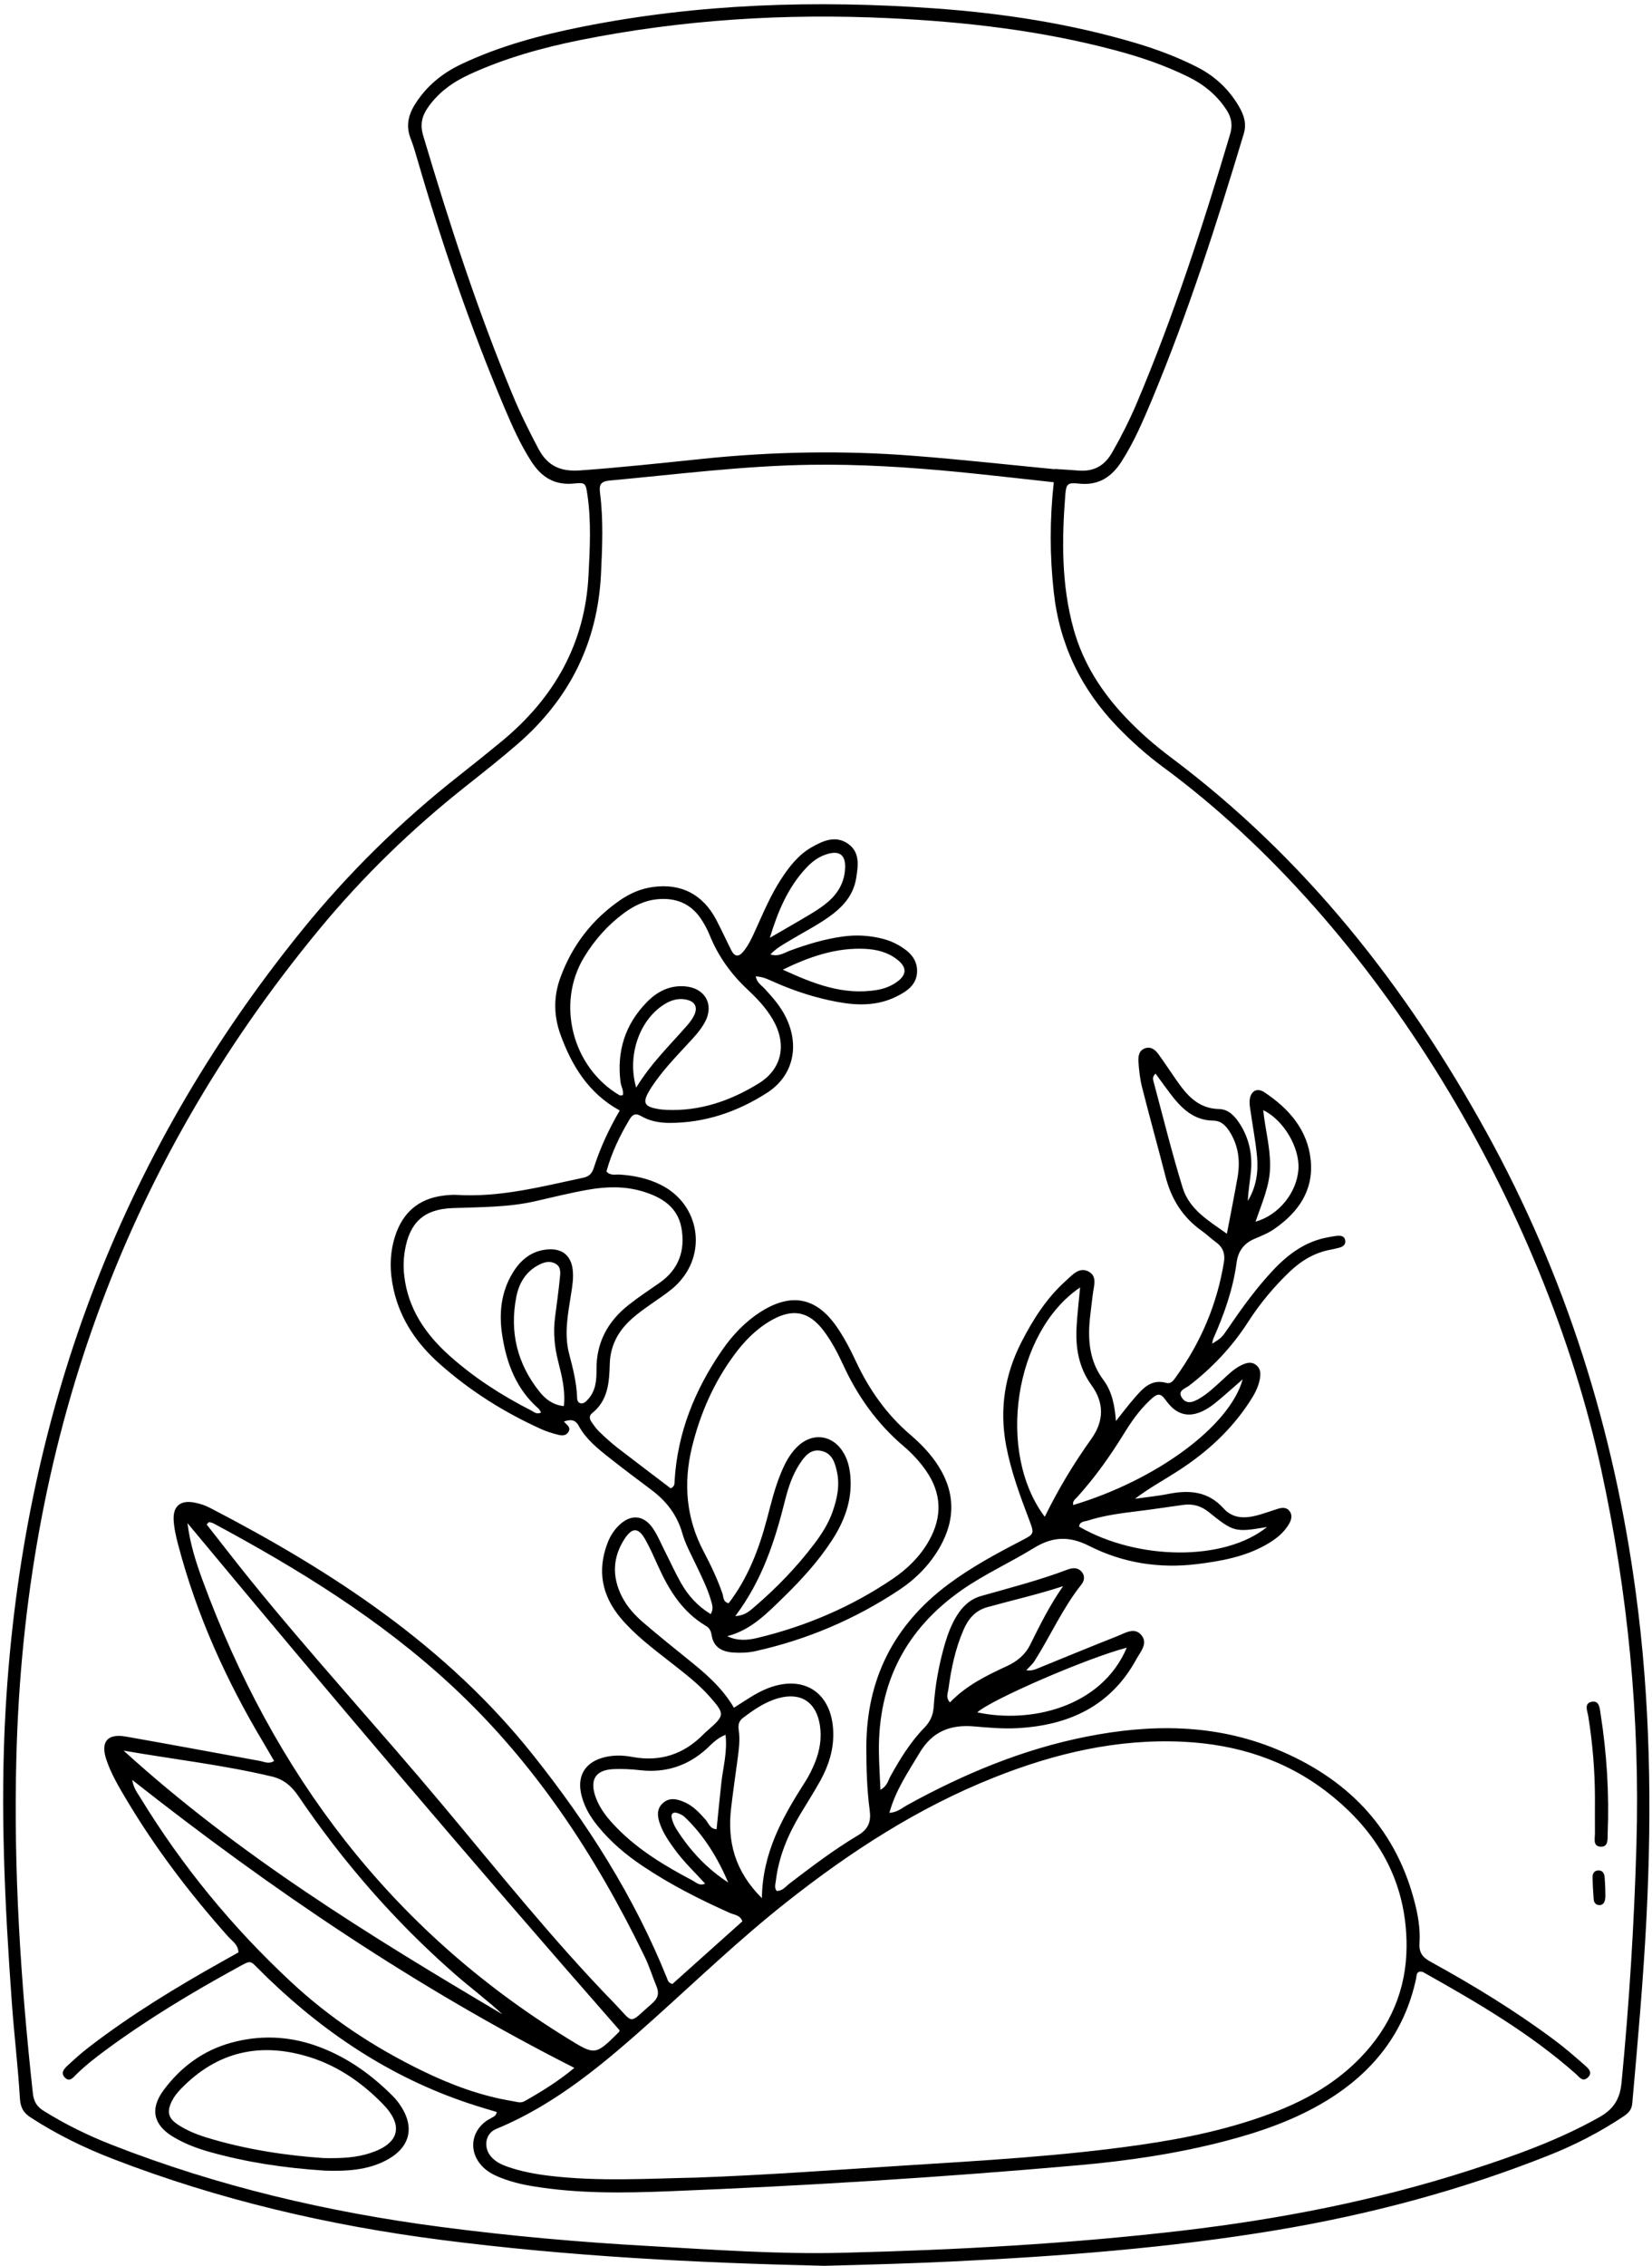
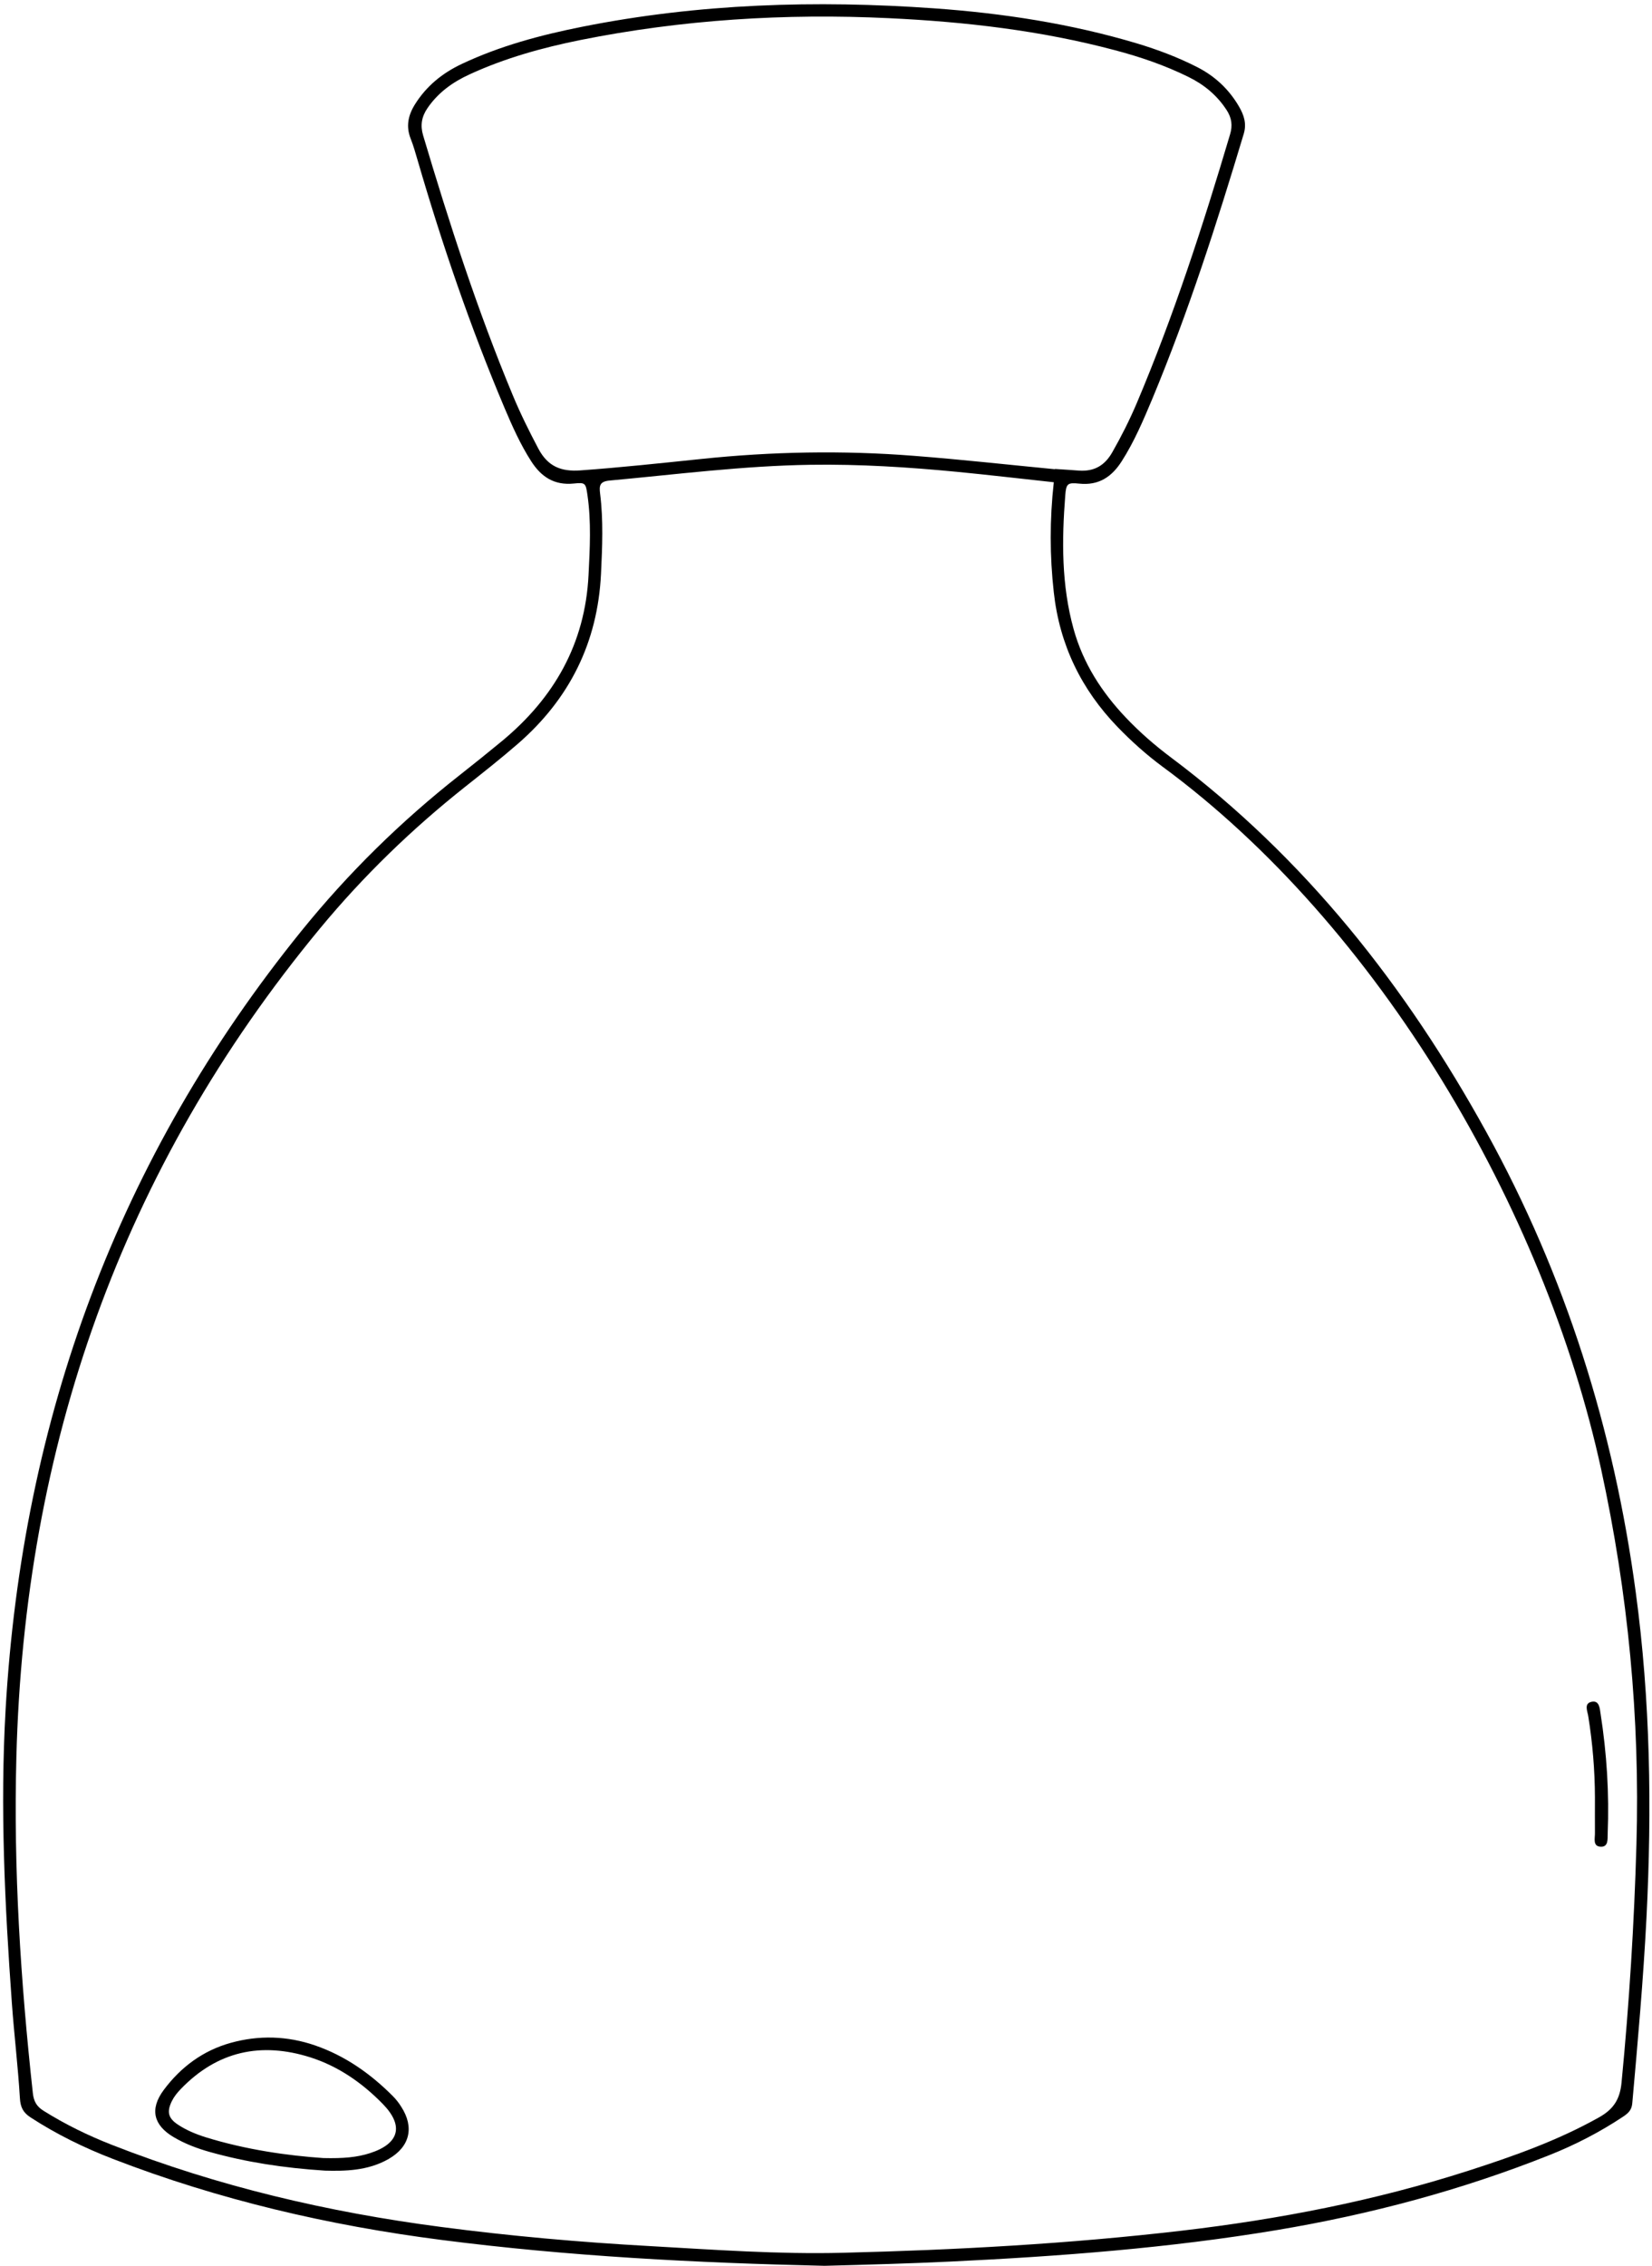
<svg xmlns="http://www.w3.org/2000/svg" height="2504.7" preserveAspectRatio="xMidYMid meet" version="1.0" viewBox="-3.4 -4.7 1826.8 2504.7" width="1826.8" zoomAndPan="magnify">
  <g id="change1_1">
    <path d="M1805.4,1755.2c-24.2-179.7-77.5-349.6-165.2-508.5c-88.9-161.2-200.5-303.1-348.9-414.2c-17.6-13.2-34.3-27.7-49.5-43.7 c-26.9-28.3-47.5-60.2-58-98.1c-13.5-48.7-13.1-98.3-9.2-148.1c1-12.7,2.6-14,15.3-12.7c21.6,2.3,36-7.3,47.1-24.7 c14-21.9,24-45.6,34-69.4c39.7-95.4,71.2-193.6,100.9-292.4c3.5-11.5,0.2-21.1-5.3-30.5c-11.1-19-26.5-33.4-46.1-43.4 c-21.4-10.9-43.7-19.3-66.6-26.2c-73.3-21.9-148.5-33.4-224.6-38.8C898.9-4.7,769-0.8,640.3,24.9c-45.7,9.1-90.7,21.1-133.1,41.1 c-21.6,10.2-39.3,24.6-52,45.1c-7.4,12-9.8,24.2-4.4,37.7c3,7.6,5.2,15.5,7.5,23.3c27.1,93.1,58.4,184.7,96.2,274.1 c8.6,20.3,17.5,40.3,29.5,59c11.2,17.4,25.6,26.8,47.2,24.6c12.7-1.3,13.1-0.5,15,12.7c4.3,29.5,2.7,59,1.2,88.6 c-3.8,75.9-38.1,135.7-95.7,183.4c-15.5,12.8-31.2,25.4-47.1,37.9c-64.6,50.8-122.9,108-174.6,171.9 c-203.1,251-308.7,539.1-327.2,860.5c-6.2,108.4-0.9,216.4,6.9,324.5c2.5,35.1,6.8,70.2,8.9,105.3c0.6,10.1,3.5,15.9,11.7,21.3 c28.6,18.6,59,33.5,90.8,45.8c117.4,45.4,239.1,73.7,363.7,89.7c140.6,18.1,282,25.4,423.6,28.6c46.6-1.2,93.1-2.5,139.6-4.7 c120.8-5.8,241.2-14.9,360.6-34.8c103.3-17.3,204-44.1,301.4-82.9c28.7-11.4,56.1-25.6,81.8-42.7c5.3-3.6,9.2-7.1,9.8-14.7 c6.1-68.3,12.2-136.6,15.7-205.1C1823.4,1994.7,1821.6,1874.8,1805.4,1755.2z M638.3,515.3c-21.1,1.5-35.8-4.2-46.3-23.9 c-10.3-19.5-20.1-39.2-28.5-59.5c-39-93.6-70.1-189.9-99-286.9c-3.3-11.1-1.7-20.7,4.9-30.3c11.8-17.2,27.9-28.7,46.5-37.2 c39.1-18,80.2-29.4,122.2-37.9C750.9,17,864.8,9.9,979.7,15.4c84.4,4,167.9,13.6,249.8,35.4c28,7.4,55.3,16.7,81.4,29.6 c17.3,8.5,31.6,20.3,42.2,36.7c5.5,8.5,6.7,16.9,3.7,26.8c-29.9,100.7-62.3,200.6-103.3,297.4c-7.9,18.5-16.9,36.4-26.9,53.9 c-8.5,15-20.3,21.5-37.1,20.3c-8.8-0.7-17.6-1.2-26.4-1.8c0,0.1,0,0.2,0,0.3c-52-5-103.9-10.8-155.9-14.8 c-78.6-6.2-157.1-4.7-235.5,3.5C727.3,507.3,682.9,512.1,638.3,515.3z M1806.2,2034c-2.5,88.1-8,176-16.5,263.7 c-1.8,18.3-8.9,29.2-24.7,38.1c-45.9,25.8-95,43.1-144.7,59.1c-103.4,33.2-209.4,53.7-317.1,66.3 c-124.5,14.5-249.5,21.3-374.8,24.4c-71.1,1.8-142.2-3.4-213.2-7.4c-77.3-4.3-154.4-11.1-231.2-21.2 c-124.6-16.3-246.2-44.7-363.4-90.6c-26.4-10.3-51.8-22.7-75.9-37.8c-7.7-4.8-10.8-10.5-11.8-19.6 c-13.5-123.4-21.5-247.1-18.2-371.2c8.8-342.9,115.8-650.3,335.7-916.1c47.9-57.9,101.6-109.9,160.5-156.6 c19.7-15.6,39.5-31.2,58.5-47.7c57-49.6,88.1-111.8,91.8-187.8c1.4-29.6,2.7-59.1-1-88.6c-1.1-8.9-0.5-13.5,10.7-14.5 c73.9-6.8,147.6-16.3,222-17.4c54.2-0.8,108.2,2.6,162.1,7.8c35,3.4,69.9,7.5,106.9,11.5c-4.6,41.4-4.5,81.5,0,121.7 c6.4,57.9,30.3,107.2,70.6,148.9c15.4,15.9,31.8,30.6,49.5,43.7c239.5,176.1,422.5,488.8,485.2,777 C1796.9,1756.4,1810.2,1894.3,1806.2,2034z" />
-     <path d="M1749.1,2278.3c-10.9-9.5-21.8-19.1-33.4-27.7c-43.4-32.4-89.6-60.6-137.1-86.7c-8.8-4.8-13-10-12.3-20.5 c1.1-16.4-1.9-32.6-6.2-48.5c-22-81.6-75.7-134.7-152.2-166.1c-68.1-28-138.6-27.9-209.7-13.8c-70.4,13.9-135.8,41.2-198.4,75.7 c-5.7,3.2-10.9,8-19.7,8.6c6.9-25.3,20.9-45.3,33.3-66.2c14-23.7,34-31.6,60.1-29.4c16.3,1.4,32.8,2.9,49,1.9 c56.2-3.2,102.4-24.4,130.6-76c4.6-8.5,13.7-17.9,5.2-27.3c-7.6-8.5-17.8-1.6-26.3,1.7c-28.7,11.3-57.2,23.1-85.7,34.7 c-4.2,1.7-8.3,3.9-14.8,3c3.8-4.3,6.8-6.7,8.8-9.8c17.9-28.1,31.3-58.9,52.2-85.1c3.1-3.9,4.2-9.5,0.2-14 c-4.4-5.1-10.1-4.5-15.7-2.4c-31.2,11.8-63.5,20.1-95.6,29.2c-12,3.4-20.7,11.7-27.1,22.3c-5.6,9.2-9.4,19.2-12.5,29.5 c-6.8,23-11.1,46.5-12.7,70.4c-0.6,9.3-3.7,16.5-10.3,23.3c-15.5,15.9-27,34.7-37.7,54c-2.5,4.6-3.4,10.6-10.9,14.7 c-0.6-15.3-1.6-28.8-1.7-42.4c-0.8-75.5,29.5-135,91.6-178.4c25.4-17.7,53.6-30.4,79.8-46.5c21-12.9,39.3-13.3,61.1-2.3 c37.3,18.9,77.5,25.2,119.3,20.1c26.4-3.3,52.3-7.9,75.8-21.1c10.5-5.9,20.1-13,26.2-23.8c2.6-4.6,3.6-9.9-0.1-14.2 c-3.1-3.7-7.9-3.5-12.3-2.1c-7.8,2.4-15.5,5.3-23.4,7.4c-13.4,3.5-26.8,3.5-36.8-7.7c-16.9-18.8-37.5-20.7-60.5-16.2 c-12.4,2.5-25,3.7-37.5,5.5c15.7-12,32.3-20.9,48-31.1c31-20,57.9-44.4,78.3-75.5c5.2-7.9,10-16.1,11.7-25.6c1-5.7,1.2-11.4-4-15.6 c-5.2-4.2-10.6-2.6-15.9-0.1c-8.2,3.8-14.4,10-20.9,16c-8.4,7.6-16.5,15.6-26.4,21.3c-6.2,3.6-13.4,6.6-18.6-0.6 c-6-8.5,3.6-10.7,7.7-13.9c25.6-19.8,47.5-42.9,65.1-70.3c12.9-20.1,28.3-38.6,45.6-55.2c13-12.5,27.8-21.5,45.8-24.8 c3.1-0.6,6.1-1.3,9.2-2.1c3.9-1,7.4-3.1,6.9-7.6c-0.7-5.9-5.5-6-10.1-5.5c-3.1,0.4-6.2,1.1-9.3,1.6c-24.7,4.5-43.6,18.5-60.4,36.3 c-18.2,19.4-33.7,40.7-48.6,62.6c-8.4,12.3-8.5,12.2-18.8,18.7c0.5-2.1,0.6-4,1.3-5.6c12-27.1,21.9-54.9,25.8-84.5 c1.6-11.9,7.9-20.9,19.6-25.8c7.5-3.2,15.3-6.3,21.9-10.9c26.5-18.3,43.7-42.4,40.4-75.9c-3.3-33.8-24.2-57.3-51.3-75.3 c-8.6-5.7-15.9-0.7-16.3,10c-0.2,4.3,0.8,8.7,1.4,13.1c2.3,16.2,5.4,32.3,6.9,48.6c1.5,17.1-1.2,33.6-10.3,48.5 c0.5-10.7,2.3-21.2,3.4-31.8c1.9-18.7-1.6-36.4-11.6-52.5c-5.5-8.8-12.7-17.1-23.4-17.3c-23.5-0.5-36-15.6-47.7-32.5 c-6.5-9.3-12.7-18.8-19.3-27.9c-3.4-4.7-7.9-8.8-14.3-7c-7.6,2.2-8.4,9.1-8,15.4c0.7,9.4,1.7,18.9,4,27.9 c8.3,32.9,17.5,65.6,25.9,98.5c6.3,24.8,18.8,45,39.8,60c5.6,4,10.7,8.9,16.2,12.9c7.4,5.4,10.1,12.5,8.7,21.4 c-7.5,46.8-25.6,89.3-53.3,127.7c-2.6,3.6-5.3,7.8-10.5,6.3c-16.6-4.6-25.9,6-35.1,16.6c-7.2,8.2-13.8,17.1-20.6,25.6 c-1.3-17.2-4.3-32.7-13.9-45.5c-14.6-19.5-17.1-41.4-15.2-64.5c0.9-10,2.4-20,3.5-30c1-9.1,5.6-20.2-5.1-25.5 c-10.1-5-17.6,4.1-24.4,10.2c-21.5,19.1-36.6,43-49.6,68.4c-18.3,36-24.2,73.6-16.8,113.6c5.4,28.7,15.4,55.7,25.7,82.8 c5.7,15.1,5.6,15.3-8.7,22.7c-28,14.5-55.6,29.4-80.9,48.3c-60.2,44.9-90.5,104.7-90.6,179.9c0,23.3,0.6,46.6,3.7,69.7 c1.7,12.5-1.2,20.9-13,27.9c-26.5,15.8-51.1,34.5-75.6,53.2c-4.3,3.3-7.8,8.4-14.2,8.2c-2.9-3.5-1.4-7.2-1-10.8 c3.1-26.8,13.3-51,27-73.9c7.4-12.4,15.3-24.6,22.3-37.3c9.2-16.7,14.9-34.5,14.2-54.1c-1.5-43-32.3-63.5-72.4-47.9 c-13,5.1-24.2,13.2-37.4,21.5c-13.7-23.2-32.5-38.8-51.7-54.2c-16.2-13-32.3-26.1-48.1-39.6c-9.6-8.2-18.2-17.6-24-28.9 c-11.2-22-10.5-43.8,3.2-64.5c8.2-12.3,15.1-11.9,22.3,0.8c5.6,9.8,10.1,20.3,14.8,30.6c11.9,26.2,26.7,50,52.3,65.2 c4.2,2.5,5.8,5.7,6.5,10.4c2.2,13.6,11.8,18.4,24.2,19.2c8.2,0.5,16.4,0.2,24.4-1.6c57.1-12.7,110.1-35.3,158.8-67.6 c18.5-12.3,34-28,45.1-47.5c18.3-32.3,16.5-63.7-4.7-94c-8-11.4-17.8-21.3-28.3-30.3c-25.8-22.1-44.9-49.1-59.3-79.6 c-6.4-13.7-13.3-27.2-21.9-39.6c-22.4-32.2-49.6-37.8-83-17.1c-17.9,11.2-32.2,26.3-44,43.5c-29.8,43.3-49,90.6-52.2,143.6 c-0.2,3,0.5,6.4-4.3,8.7c-19.4-14.8-39.4-29.8-59.2-45.1c-6.9-5.4-13.4-11.4-19.8-17.5c-3.1-3-5.7-6.7-8.3-10.3 c-2.3-3.3-3.5-7.1,0.2-10.1c18-14.2,19.1-34.5,19.7-54.8c0.6-19.4,8.7-35.1,22.7-48.1c8.8-8.2,18.7-14.8,28.5-21.7 c7.7-5.4,15.7-10.7,22.4-17.2c34.9-33.9,26.1-89.3-17.3-110.8c-14.3-7.1-29.6-10.3-45.5-11.3c-4.6-0.3-10,1.6-14.5-3.4 c5.7-20.7,14.8-39.8,25.9-58.1c3.2-5.2,6.5-6.5,12.3-3.2c9.4,5.5,20,7.5,30.8,7.6c39.6,0.2,75.8-12.2,108.5-33.2 c29.2-18.7,36.3-51.9,21.1-83.2c-5.8-12.1-14.5-22-23.5-31.8c-3.5-3.8-8.7-6.6-10-13.8c8.8,0.4,15.4,4.2,22.2,7.1 c22,9.6,44.8,16.9,68.3,21.2c22,4.1,43.9,4.4,64.7-5.8c11.5-5.7,22.6-12.7,23.2-27.3c0.6-15.2-9.9-23.8-21.8-30.4 c-4.9-2.7-10.3-4.8-15.7-6.2c-14.8-3.9-29.8-4.7-44.9-2.6c-20,2.8-39.2,8.6-58.2,15.6c-6.2,2.3-12.2,6.9-21.6,4.2 c7.2-7.6,15.5-11.8,23.3-16.5c15.6-9.4,32-17.5,46.5-28.8c12.8-10,22.3-22.3,25-38.7c2.2-13.8,4.6-28.6-8.7-38.2 c-13.9-9.9-27.9-3.5-40.7,3.8c-14.5,8.3-24.6,21.4-33.6,35.2c-11.4,17.5-19.4,36.6-28,55.5c-3.9,8.6-7.7,17.3-13.8,24.6 c-4.9,5.9-9.4,5.8-13-1.1c-5.7-11.2-10.9-22.7-16.7-33.8c-14.8-28.3-38.8-40.8-70-36.6c-13.4,1.8-25.5,7-36.5,14.6 c-31,21.4-52.9,49.9-65.9,85.2c-7.7,20.8-7.7,42-0.2,62.9c12.6,35,31.3,65.5,65.7,84.4c-12,20.5-21.7,41.6-28.8,63.7 c-2,6.1-5.1,9.2-11.5,10.6c-46.1,9.8-91.9,21.9-139.8,19c-5-0.3-10.1,0.2-15.1,0.8c-27.2,3.4-44.7,18.7-53.1,44.5 c-6.4,19.7-6.2,39.6-1.7,59.6c7.5,33.2,25.9,59.8,51,82c33.7,29.9,71.4,53.6,112.4,72.1c5.7,2.6,11.8,4.4,17.8,6 c4.2,1.1,9,1.7,11.9-2.7c3.6-5.6-2.1-8.2-4.8-11.8c6.9-2.4,12.4-2.5,16.3,4.7c8.4,15.3,21.8,25.9,35.2,36.4 c14.8,11.7,29.9,23,45,34.3c16.6,12.4,28.6,27.7,34.4,48.1c3.4,12,9.6,23.2,15,34.6c6.2,13.1,12.8,26,16.8,40 c1.3,4.5,3,9.1-0.4,14.8c-14.6-8.9-25-20.6-32.8-34.3c-6.5-11.4-11.9-23.5-17.9-35.3c-4.3-8.4-7.8-17.3-13.1-25 c-10.4-15.4-25-16.2-38.2-3c-5.4,5.4-9.4,11.9-12.1,19c-11.6,30.4-6.3,58.1,14.5,82.9c15.9,18.9,35.7,33.7,55,48.8 c15.3,12.1,31,23.8,43.9,38.6c16.5,18.8,16.3,20.2-2.7,36.9c-1.4,1.2-2.9,2.4-4.2,3.8c-21.8,22.4-47.8,31.2-79,25.5 c-11.1-2.1-22.5-2.3-33.7,1.1c-18,5.4-26.7,18.9-23.4,37.4c2.6,14.6,9.9,27.1,19.2,38.4c14,17.2,30.9,31.4,49.3,43.7 c30.4,20.4,62.9,36.9,96.3,51.8c4.8,2.2,11.4,2.2,13.9,9.3c-26,23.3-52.1,46.7-77.4,69.3c-4.7-1.4-5-4.1-5.9-6.3 c-36.2-90.1-87.9-171.2-148.1-246.8c-96.1-120.9-222.1-203.1-357.2-273.2c-5.5-2.9-11.7-4.9-17.8-6c-15.1-2.7-23.3,4.1-22.5,19.4 c0.5,9.3,2.7,18.7,5.1,27.7c20.5,77.9,53.4,150.4,94.7,219.3c3.8,6.4,7.5,12.8,11.3,19.3c-5.8,3.8-10.6,1-15.2,0.1 c-49.5-9-98.9-18.3-148.5-27c-20.8-3.7-28.5,5.7-21.7,25.8c5.1,15,13,28.6,21.1,42.2c32.5,54.9,71,105.4,113.4,153 c4.4,4.9,11,8.7,11.5,17.5c-5.8,3.2-11.8,6.6-17.8,10c-51.1,28.6-101.1,59-147.6,94.8c-8,6.1-15.5,12.9-22.9,19.7 c-4.2,3.8-9.1,8.7-3.4,14.2c5.2,5,9.1-0.6,12.5-3.9c10.4-10.2,21.8-19,33.5-27.6c45.7-33.6,94.2-62.8,143.9-90 c16.9-9.3,13.8-8.7,26.8,3.9c2.7,2.6,5.3,5.4,8.1,8c66.3,63.7,141.6,112.7,229.8,140.5c7.6,2.4,15.2,4.7,22.7,6.9 c-0.6,3.8-2.9,4.9-5.1,6.1c-2.2,1.3-4.5,2.4-6.5,3.8c-17.5,12.6-19.4,34.8-4.2,50.4c4.9,5,10.9,8.5,17.3,11.2 c12.3,5.1,25,8.4,38.1,10.5c50,8.3,100.3,7.6,150.7,5.6c150.9-6,301.7-15.4,452.2-28.7c54.6-4.8,108.7-12.7,161.9-26.5 c39.7-10.3,78.3-23.6,113.6-45.2c51.2-31.4,85.8-75,98.6-134.6c0.6-2.9,0.1-6.4,3.7-7.8c1.4,0.1,2.8-0.1,3.8,0.4 c59.3,33.3,118.1,67.4,169.3,112.8c3.6,3.2,7.2,8.9,12.6,4.3C1758.5,2286.8,1753.2,2281.9,1749.1,2278.3z M1242.6,1816.7 c-28.3,66.6-107.5,84-165.3,71.5C1092.2,1874.4,1198.1,1828.3,1242.6,1816.7z M1045.4,1862.4c3-22.5,7.6-44.6,16.7-65.5 c5.2-12,13-21.3,26.3-25c27.7-7.7,55.8-14,83.8-23.2c-14.5,20.6-25.4,42.5-36.3,64.5c-5.5,11.2-14.6,18.7-25.7,23.8 c-22.8,10.5-45.2,21.5-63.1,40.2C1042.1,1871.9,1044.8,1866.9,1045.4,1862.4z M1401.1,1284.2c0.2-20.8-5.5-40.7-7.6-61.7 c22.6,10.9,40.6,41.6,38.9,65.5c-1.8,25.6-21.6,50.5-47.4,57.8C1392,1325.1,1401,1305.8,1401.1,1284.2z M1304.4,1308.3 c-12-39-21.8-78.7-32.4-118.2c-0.6-2.3-0.9-4.8,2.4-8c5.5,7.5,10.9,15,16.4,22.3c12.1,15.9,25.6,29.5,47.7,29.7 c9.1,0.1,14.6,6.6,18.9,13.9c9.1,15.4,10.7,32.1,7.6,49.3c-3.5,19.8-7.4,39.4-11.7,61.8C1333,1344.7,1311.8,1332.3,1304.4,1308.3z M1253.1,1666c17.5-2.1,34.9-4.8,52.3-7.2c10.5-1.4,19.6,1.3,28,8.1c27.4,22.1,29,22.4,64.3,16.4c-47,38-142.7,37.2-207.8-0.4 c0.5-5.9,6-5.5,9.6-6.7C1216.9,1670.7,1234.9,1668.2,1253.1,1666z M1239.1,1580.7c8.2-13.4,17.2-26.3,28.7-37.2 c8.7-8.2,11.8-9,18.2,0c15.2,21.4,34.2,19.2,55.1,2.2c10.1-8.3,19.8-17.1,29.7-25.7c-14.6,52.5-96.5,111.8-187.4,139 c-1.1-4.4,2.3-6.5,4.4-8.8C1207.2,1628.8,1223.9,1605.3,1239.1,1580.7z M1191,1418.5c-1.5,16-3.1,29.7-3.9,43.5 c-1.3,23.1,2.3,44.9,16.4,64.4c14.2,19.5,14.1,39.6-0.1,59.5c-19.3,27-36.5,55.5-51.5,86.1C1098,1600.4,1118.3,1467.5,1191,1418.5z M953.4,1044.2c12.9,0.7,24.9,3.7,35.2,11.7c11.4,8.9,10.9,17.3-1.1,25.5c-6.3,4.3-13.4,6.9-20.9,8.2 c-37.7,6.4-71.1-7.2-104.4-22.4C891.6,1052.9,921.1,1042.6,953.4,1044.2z M888.5,954.3c6.1-6.5,13.1-11.7,21.6-14.5 c14.7-4.9,21.9,0.4,21,15.7c-0.8,15.2-7.8,27.4-19.4,37.2c-9.6,8.1-20.6,14.1-31.4,20.5c-10.8,6.3-21.6,12.6-32.4,18.8 C856.7,1003,867.9,976.1,888.5,954.3z M700.1,1197.6c-10.1-34.8,3.1-73,29-90.7c8.1-5.6,16.8-8.7,26.7-6.5c9.3,2,12.5,8.2,8.6,16.8 c-1.8,3.9-4.5,7.6-7.3,10.9C738.3,1149.8,717.2,1169.7,700.1,1197.6z M681.6,1206c-52.3-30.9-70.3-101.6-38.9-152.9 c11.6-19,26.1-35.4,44.1-48.6c10.8-7.9,22.6-13.7,36.1-15.1c20.4-2.1,37.3,4.3,48.9,21.7c3.8,5.7,7.1,11.9,9.7,18.3 c9.4,23.1,23.6,42.8,41.8,59.8c10.6,9.9,20.5,20.4,27.9,33.1c15.6,26.9,10.7,54.4-15.7,70.7c-30.8,19-64.6,30.8-101.7,29.2 c-1.9-0.1-3.8-0.2-5.6-0.4c-20.5-2.7-22.5-7.2-11-24.9c11.1-16.9,25-31.5,38.7-46.3c7.3-7.8,14.8-15.6,20-25 c10.9-19.7,0.4-38.4-22.3-40c-17-1.2-30.7,6.1-42,17.8c-23.9,24.6-33.1,54.2-28.8,88.1c0.6,4.9,3.8,9.4,2.5,14.5 C683.9,1206.1,682.4,1206.5,681.6,1206z M620.1,1549.7c-12.2-1.4-20.5-7.8-27.1-16.2c-24.5-30.8-33-65.8-25.5-104.4 c2.8-14.6,9.9-27.2,23.5-34.8c6.2-3.5,12.9-5.8,19.7-2.2c6.8,3.7,5.5,10.9,4.9,16.9c-1.4,14.4-3.5,28.7-5.3,43 c-2.1,16.4-0.5,32.5,3.6,48.5C617.8,1516.2,622,1532,620.1,1549.7z M638.5,1546.5c-3.7-0.9-3.7-4.7-3.8-7.7 c-0.7-15.8-4.6-31.1-8.6-46.3c-5.9-22.1-1.6-43.8,1.8-65.5c1.5-9.4,3.1-18.7,2-28.1c-1.8-15.5-11.4-23.5-27-22.5 c-17.9,1.2-30.4,11.2-39.3,25.9c-13.1,21.4-15.4,45.2-11.6,69.3c4.8,31.1,15.7,59.6,40.3,81c1.1,1,1.7,2.7,2.6,4.1 c-4.7,2.6-7.8-0.6-10.9-2.2c-32.6-16.6-63.3-36.3-90.6-60.8c-26.4-23.7-45.7-51.8-49.8-88.3c-1.1-9.5-0.8-18.8,0.8-28.2 c5.3-30.6,21-45.1,52.1-46.4c30.8-1.2,61.6-0.7,91.9-7.6c19.6-4.4,39.1-9.4,58.9-12.8c19.9-3.5,40.1-4,59.8,1.9 c21,6.3,38.7,17,43,40.2c4.5,24.8-2.7,46-24.3,61c-11.4,7.9-22.9,15.5-33.8,24.1c-23.1,18.1-36,41.5-35.8,71.4 c0.1,12-0.7,24-9.7,33.5C644.4,1544.9,641.8,1547.3,638.5,1546.5z M774.7,1710.4c-19.4-36.8-22.6-75.3-12.9-115.4 c9.1-37.1,24.1-71.4,46.9-102.2c11.3-15.3,24.5-28.8,41.2-38.2c23.6-13.3,41.4-9.6,57.6,11.9c8.7,11.6,15.5,24.5,21.5,37.6 c16,34.8,37.7,65.2,67.1,90.1c9.1,7.7,17.2,16.5,24.2,26.4c17.8,25.3,18.5,51.4,3.5,78c-9.8,17.3-23.8,31-40,42 c-45.8,31-95.9,52.4-149.6,65.3c-10.7,2.6-21.9,3.6-33.4-1.9c26.7-6.9,44.5-25.8,62.9-43.7c19.4-19,37.6-38.9,52.5-61.7 c13.7-20.9,22.5-43.5,20.9-69.2c-0.6-9.5-2.4-18.7-7.1-27.1c-11.8-21.1-35-24.4-52.1-7.4c-8.2,8.1-13.4,18.2-17.7,28.7 c-6.8,16.3-10.9,33.4-15.4,50.5c-8.9,33.6-21.1,65.7-42.5,93.5c-6.3-1.6-5.5-6.8-6.8-10.7C789.9,1740.7,782.6,1725.4,774.7,1710.4z M809.7,1781.8c30.2-40.2,43.9-83.7,55.1-128.3c3.5-14,8.1-27.8,16.1-40c5.6-8.5,12.1-17,24.1-14.3c11.6,2.6,14.8,12.5,17,22.6 c3.5,15.3,0.4,29.9-4.6,44.3c-4.6,13.2-12,24.8-20.4,35.9c-19.4,25.6-41.6,48.6-66,69.5C826,1775.6,821.3,1781,809.7,1781.8z M762.1,2073.9c-30.1-15.9-59.2-33.3-83.2-57.8c-9.7-9.9-18.6-20.5-23.5-33.8c-7.2-19.8-0.2-30.8,20.5-31.4 c9.4-0.3,18.9,0.1,28.2,1.2c28.6,3.3,53.3-4.7,74.5-24.2c5.4-5,10.4-10.9,20.3-14.9c2.2,19.5-2.9,36.5-4.7,53.7 c-1.8,16.8-3.5,33.6-5.2,50.7c-7.3-0.3-8.8-6.7-12.2-10.6c-6.7-7.6-13.5-14.9-23-19.2c-8.4-3.7-17.1-5.9-24.6,1.3 c-6.9,6.6-5.6,14.9-2.7,22.9c3.6,10.2,9.7,18.9,16,27.6c9.9,13.8,22.3,25.4,33.8,38.1C770.1,2080.5,766.2,2076,762.1,2073.9z M744.5,2017.1c-2.3-3.6-4.1-7.8-5.1-12c-1.1-4.8,1.5-7.2,6.3-5.6c2.9,1,6,2.4,8.1,4.5c21.5,20.4,36.5,45.3,48.1,72.3 C778,2060.7,759.3,2040.7,744.5,2017.1z M805.1,1993.8c2-17.5,4.6-34.9,6.9-52.3c1.5-11.2,3.2-22.5,1.5-33.8 c-0.8-5.5,0-9.8,4.6-13.3c12.1-9.2,24.6-17.8,39.3-21.9c25-6.9,42,4.5,45.9,30.3c2.1,14.1-0.2,27.6-5.4,40.6 c-3,7.5-6.7,15-11.1,21.8c-24.5,38.4-47,77.6-47.7,128.4C808.9,2063.5,800.7,2030.6,805.1,1993.8z M227.7,1677.8 c1.8,0.5,3.7,0.8,5.2,1.6c93.9,50.5,184.3,106.1,263,179.1c91.8,85.1,159.2,187.7,213.5,299.6c5.2,10.7,8.7,22.2,13.3,33.3 c3,7.4,1.5,12.9-4.7,18.3c-27.4,23.9-19.4,23.4-42.7-0.6c-67.2-69.1-127.3-144.5-189.1-218.3c-70.3-84-144.5-164.6-213.4-249.8 c-16.1-20-31.8-40.3-47.7-60.5C226,1679.5,226.8,1678.6,227.7,1677.8z M220.5,1741.9c-7.2-19.7-13.7-39.8-16.6-62.9 c157.7,189.8,316,376,477.7,560.5c0.1-0.3,0.2,1.3-0.5,2c-26.4,26.2-26.3,26-57.2,6.9C428.4,2128.1,298.9,1955.3,220.5,1741.9z M133.3,1930.5c55.1,9.6,110.1,15.8,163.9,28.6c13,3.1,21.8,10.5,29.3,21.6c49.3,72.7,106.5,138.4,172.6,196.4 c17.5,15.3,36.1,29.1,53.1,44.9C405.3,2135.1,260.2,2046,133.3,1930.5z M463.9,2284.6c-53.5-26-102.7-58.4-146.2-99.1 c-64.3-59.9-119.6-127.3-165.5-202.3c-3.5-5.7-7.9-11.1-9.4-20.3c154.2,121.5,314.1,229.7,488.9,318.3 c-16.9,14.2-35.8,26-55.2,36.9c-4.3,2.4-8.5,0.6-12.8-0.1C528.6,2312.3,495.6,2300,463.9,2284.6z M1500.5,2270.4 c-25.9,26.6-57.2,45-91.5,58.5c-48.9,19.2-99.9,30-151.6,37.4c-87.3,12.6-175.2,17.4-263.1,23c-76,4.8-151.9,10.5-228,13.2 c-54.1,1.1-108.1,4.5-162.1-2c-15.7-1.9-31.1-4.7-46-9.9c-7.2-2.5-14-5.7-19-11.8c-8.3-10.2-5.9-25.2,6.1-30.1 c67-27.6,120.9-73.9,174-121.4c48.7-43.7,95.9-89,147.4-129.6c70.4-55.6,145.2-104.1,228.9-137.4c67.3-26.8,136.7-43.2,209.7-39.6 c58.6,2.9,112.7,19.8,159.4,56.1c55.2,42.9,87.4,98.3,87.3,169.7C1551.9,2194.6,1534.1,2235.9,1500.5,2270.4z" />
    <path d="M431,2312.4c-24.7-24.8-52.8-44.6-86.2-56.1c-30.6-10.5-61.8-11.4-92.9-2.8c-30.8,8.5-55.5,26.9-74.3,52.2 c-15.8,21.3-11.1,39,11.1,52.1c12.5,7.4,26.1,12.5,40,16.4c40.1,11.2,81.1,17.6,127.3,20.6c21.2,0.5,47.1,0.5,70.5-13 c23.4-13.5,28.4-35,13.8-57.6C437.7,2320,434.5,2315.9,431,2312.4z M405.9,2375.4c-14.5,4.7-29.5,6-51.7,5.5 c-39.5-2.7-85.5-9.2-130.1-23c-10.8-3.4-21.3-7.7-30.8-14c-10.7-7.1-12.4-14-6.8-25.7c2.5-5.1,6-9.5,10-13.6 c40.4-42,88.9-52.3,143.4-35c31,9.9,57.5,28.4,80.1,51.6C443.5,2345.3,438.1,2365,405.9,2375.4z" />
    <path d="M1756.7,1876.5c-8.8,1.8-4.7,10.2-3.8,15.9c4.8,29.8,7.3,59.7,7.4,89.8c0,13.2-0.1,26.3,0,39.5c0.1,5.8-2.6,14.5,6.2,15 c8.8,0.5,7.7-8.3,7.9-14.2c1.8-44.6-1-88.9-7.9-133C1765.6,1883.5,1765.1,1874.8,1756.7,1876.5z" />
-     <path d="M1771,2070.2c-0.4-4.1-2.2-7.3-6.8-7.3c-4.7,0.1-6.6,3.4-6.5,7.5c0.1,8.1,0.6,16.2,1.2,24.3c0.2,3.2,1.8,6.1,5.5,6.5 c4.8,0.5,6.6-2.8,7.2-6.7c0.5-3,0.1-6.2,0.1-12.7C1771.6,2080.2,1771.4,2075.2,1771,2070.2z" />
  </g>
</svg>